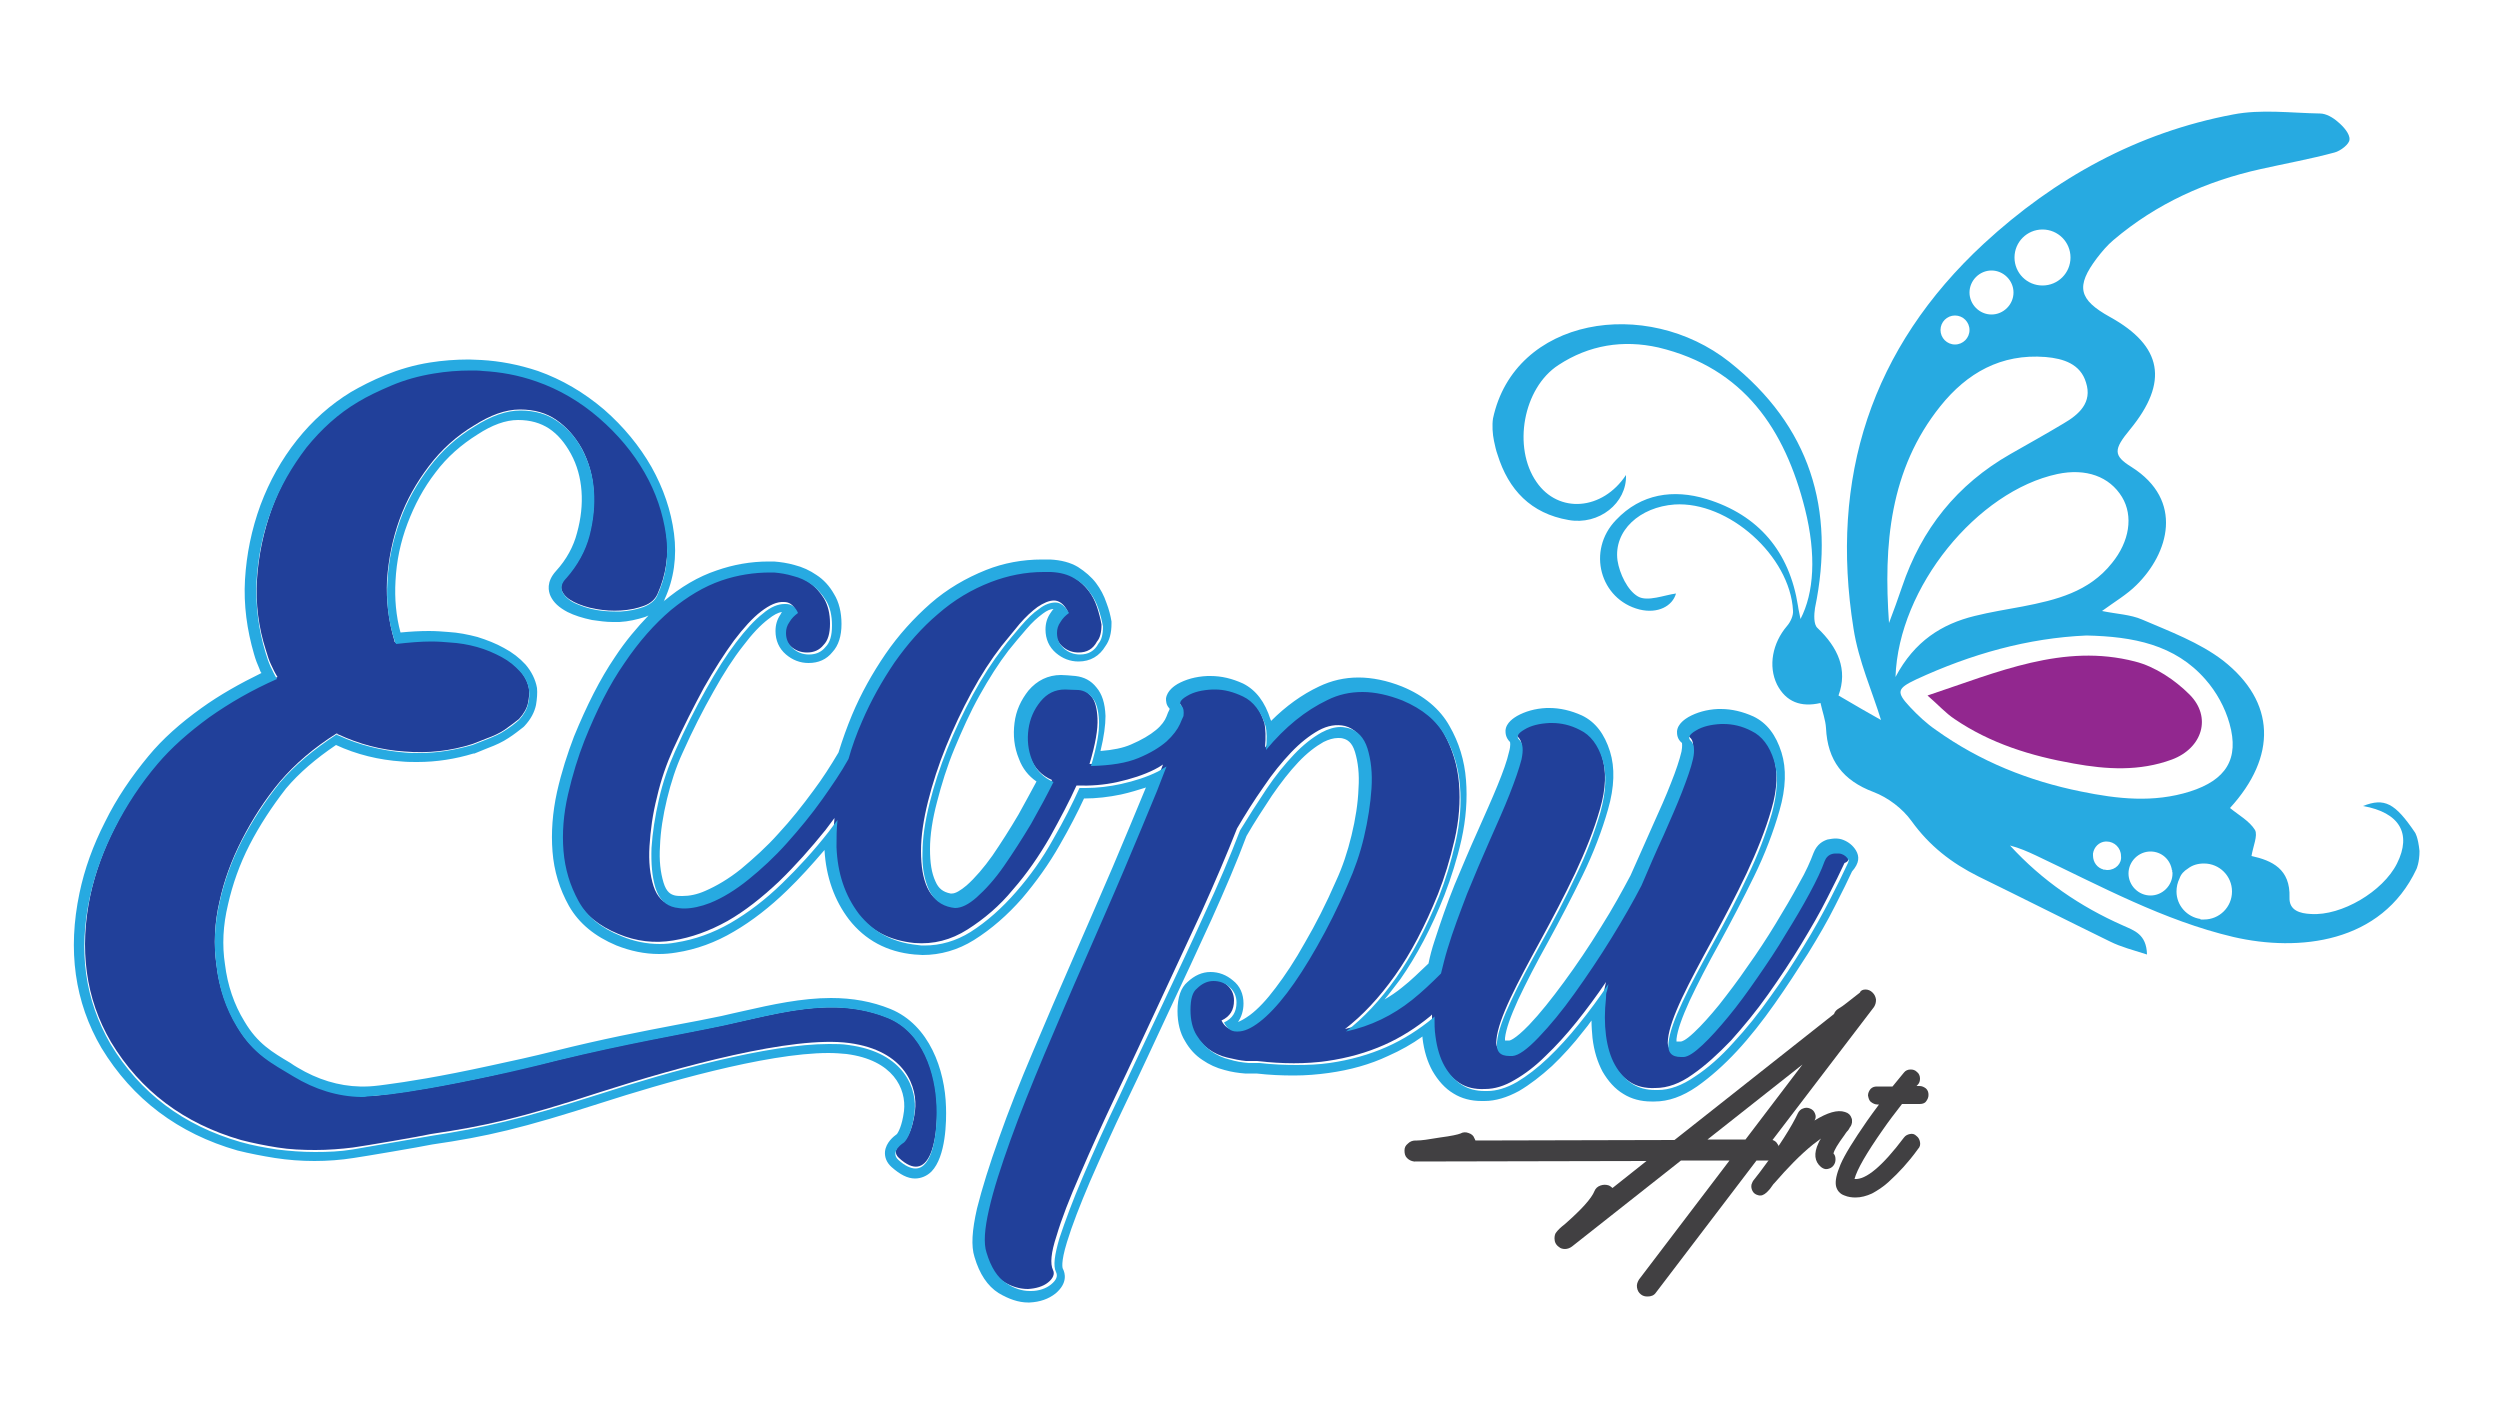
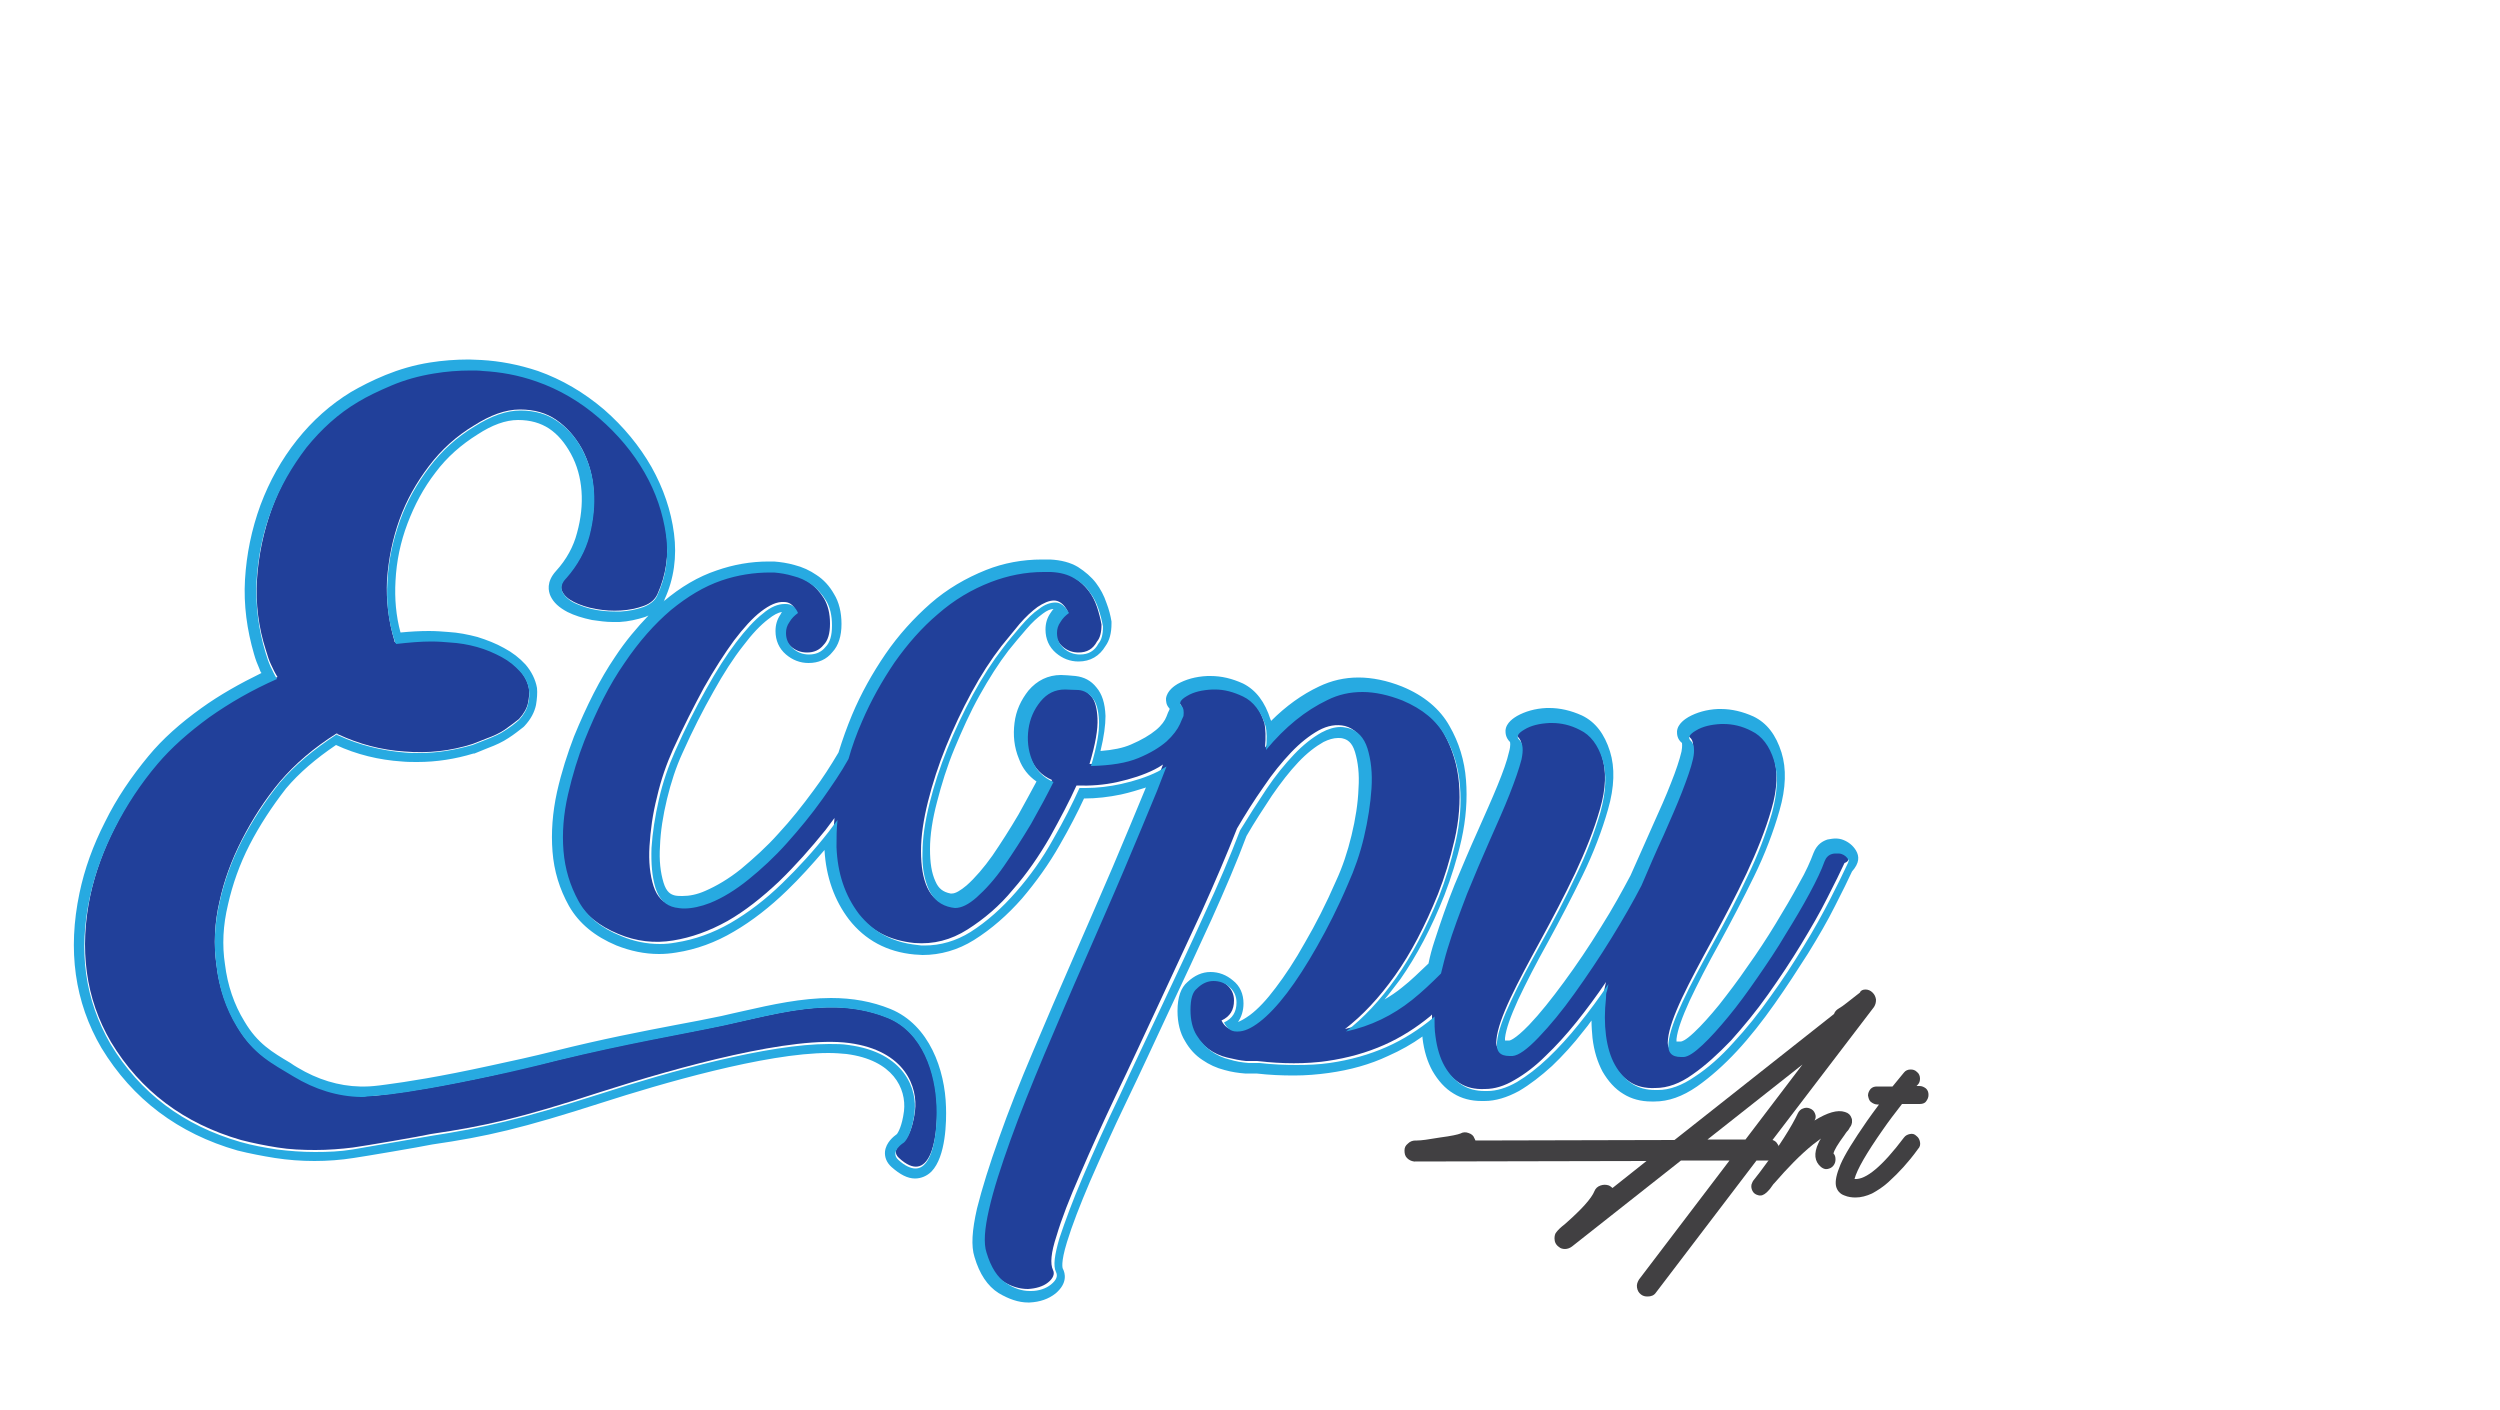
<svg xmlns="http://www.w3.org/2000/svg" version="1.1" id="Layer_1" x="0px" y="0px" viewBox="0 0 500 282" style="enable-background:new 0 0 500 282;" xml:space="preserve">
  <style type="text/css">
	.st0{fill:none;}
	.st1{fill:#92278F;}
	.st2{fill:#27AAE1;}
	.st3{fill:#00A79D;}
	.st4{fill:#21409A;}
	.st5{fill:#414042;}
</style>
  <g id="XMLID_15_">
    <g id="XMLID_72_">
-       <path id="XMLID_108_" class="st0" d="M421.2,168.2C421.2,168.3,421.2,168.3,421.2,168.2C421.2,168.3,421.2,168.3,421.2,168.2    C421.2,168.3,421.2,168.3,421.2,168.2z" />
      <path id="XMLID_107_" class="st0" d="M418.6,170.7c0,0.1,0,0.2,0,0.3C418.6,170.9,418.6,170.8,418.6,170.7    C418.6,170.7,418.6,170.7,418.6,170.7z" />
-       <path id="XMLID_106_" class="st0" d="M434.4,174.1c0,0,0,0.1,0,0.1C434.5,174.2,434.5,174.2,434.4,174.1    C434.5,174.1,434.5,174.1,434.4,174.1z" />
-       <path id="XMLID_105_" class="st0" d="M420.8,174C420.8,174,420.9,174,420.8,174c0-0.1,0-0.1-0.1-0.1    C420.8,173.9,420.8,174,420.8,174z" />
+       <path id="XMLID_105_" class="st0" d="M420.8,174C420.8,174,420.9,174,420.8,174c0-0.1,0-0.1-0.1-0.1    C420.8,173.9,420.8,174,420.8,174" />
      <path id="XMLID_101_" class="st0" d="M440,183.9C440.1,183.9,440.1,183.9,440,183.9C440.1,183.9,440,183.9,440,183.9    C440,183.9,440,183.9,440,183.9z" />
      <path id="XMLID_100_" class="st0" d="M394.8,123.4c3.2-0.8,6.4-1.3,9.6-1.9c6.7-1.4,13.3-2.9,17.9-8.7c3.5-4.4,4.3-9.5,2-13.2    c-2.5-4.1-7.3-5.8-12.9-4.6c-15.9,3.4-31.8,22.6-32.4,40.8C382.9,128.4,388.3,125,394.8,123.4z" />
      <path id="XMLID_99_" class="st0" d="M402.1,90.9c3.6-2,7.1-4,10.6-6.1c3.1-1.8,5.8-4.3,4.5-8.2c-1.2-3.7-4.5-4.8-8.1-5.1    c-8.8-0.7-15.7,3.1-21,9.8c-10.1,12.7-11.3,27.8-10.3,43.4c0.9-2.4,1.8-4.7,2.6-7.2C384.2,105.8,391.4,96.9,402.1,90.9z" />
      <path id="XMLID_85_" class="st0" d="M437.5,173.8c-0.8,0.4-1.4,1.1-1.7,2C436.2,175,436.8,174.3,437.5,173.8z" />
-       <path id="XMLID_84_" class="st1" d="M437.9,138.9c-2.9-2.9-6.9-5.6-10.9-6.6c-14.3-3.7-27.4,2.1-41.5,6.8c2.2,1.9,3.6,3.5,5.4,4.7    c7.2,4.9,15.3,7.4,23.8,8.9c6.6,1.2,13.2,1.6,19.7-0.8C440.5,149.6,442.4,143.4,437.9,138.9z" />
-       <path id="XMLID_73_" class="st2" d="M483,166.5c-4-5.9-6.1-7-10.4-5.3c7.3,1.3,9.8,5.5,6.8,11.5c-2.8,5.6-11.1,10.5-17.2,10.1    c-2.2-0.1-4.4-0.7-4.3-3.3c0.2-5.7-3.5-7.4-7.6-8.3c0.3-1.9,1.3-4.1,0.7-5.2c-1.1-1.8-3.3-3-5-4.4c9.4-10.3,9.2-21.2-1.4-29.5    c-4.7-3.6-10.6-5.8-16.2-8.2c-2.3-1-5.1-1.1-8-1.7c2.6-1.9,5-3.3,6.9-5.2c6.4-6.3,9.6-16.9-1-23.6c-3.7-2.3-3.6-3.5-0.3-7.5    c7.8-9.5,6.5-16.7-4-22.5c-6.3-3.5-6.9-6.1-2.6-11.8c1-1.3,2.1-2.6,3.3-3.6c8.6-7.3,18.6-11.8,29.5-14.2c4.9-1.1,9.9-2,14.7-3.3    c1.2-0.3,3-1.7,3-2.6c0.1-1.1-1.2-2.6-2.3-3.5c-1-0.9-2.4-1.7-3.6-1.7c-5.8-0.1-11.8-0.9-17.4,0.2c-19.1,3.6-35.6,12.7-49.8,25.8    c-22.6,20.9-30.9,46.9-26.1,77c1,6.5,3.8,12.7,5.5,18.3c-2.3-1.3-5.3-3-8.5-4.9c1.9-5.2-0.1-9.6-4.2-13.5c-0.8-0.7-0.7-2.7-0.5-4    c4.1-19.8-1-36.4-17.1-49.2c-16.7-13.2-43-8.9-47.3,11.3c-0.2,1.3-0.1,3.1,0.2,4.5c0.2,0.9,0.4,1.9,0.7,2.7    c2.2,7.1,6.7,11.8,14.2,13.1c6.1,1.1,11.7-3.4,11.5-9c-4.7,7.1-13.5,7.8-17.9,1.4c-4.8-6.9-2.7-18.8,4.4-23.4    c6.1-4,12.9-5.1,20-3.5c17.1,4.1,25.3,16.4,29.3,32.3c2.3,9.2,1.8,16.8-0.9,22c-0.2-1.1-0.4-1.8-0.5-2.6    c-1.7-10.9-7.9-18.2-18.3-21.4c-6.6-2-13.1-1.1-18.1,4.2c-5.9,6.1-3.2,15.9,4.7,17.9c3.7,0.9,6.6-0.7,7.3-3.2    c-2.3,0.3-5.7,1.7-7.6,0.6c-2.1-1.2-3.7-4.6-4.1-7.2c-0.8-6,4.5-10.7,11.4-11.2c10.8-0.7,23.1,10.3,23.7,21.2    c0.1,1-0.5,2.3-1.2,3.1c-2.9,3.4-3.8,8-2,11.7c1.8,3.5,4.8,4.6,8.7,3.7c0.4,1.8,1,3.4,1.1,5c0.3,6.5,3.4,10.5,9.5,12.8    c2.9,1.1,5.8,3.3,7.6,5.8c3.6,5,8,8.4,13.4,11.1c8.8,4.3,17.5,8.7,26.3,13c2.2,1.1,4.6,1.7,7.4,2.6c-0.1-4.1-2.6-4.8-4.8-5.8    c-8.6-3.8-16.2-9-22.6-16c1.9,0.5,3.5,1.2,5.2,2c12.9,6.1,25.5,13,39.5,16.3c13,3,29.6,1.3,36.6-13.6c0,0,0.6-1.3,0.6-3.6    C483.6,167.3,483,166.5,483,166.5z M408.5,45.9c3.1,0,5.6,2.5,5.6,5.6c0,3.1-2.5,5.6-5.6,5.6c-3.1,0-5.6-2.5-5.6-5.6    C402.9,48.4,405.4,45.9,408.5,45.9z M398.3,54.1c2.4,0,4.4,2,4.4,4.4c0,2.4-2,4.4-4.4,4.4c-2.4,0-4.4-2-4.4-4.4    C393.9,56.1,395.9,54.1,398.3,54.1z M391,63.1c1.6,0,2.9,1.3,2.9,2.9s-1.3,2.9-2.9,2.9c-1.6,0-2.9-1.3-2.9-2.9    S389.4,63.1,391,63.1z M388.1,81.2c5.3-6.6,12.1-10.5,21-9.8c3.6,0.3,7,1.4,8.1,5.1c1.3,4-1.4,6.4-4.5,8.2    c-3.5,2.1-7.1,4.1-10.6,6.1c-10.7,6.1-17.8,15-21.7,26.6c-0.8,2.4-1.7,4.8-2.6,7.2C376.7,109,377.9,93.9,388.1,81.2z M411.5,94.8    c5.7-1.2,10.4,0.5,12.9,4.6c2.3,3.8,1.5,8.9-2,13.2c-4.6,5.8-11.2,7.4-17.9,8.7c-3.2,0.6-6.4,1.1-9.6,1.9c-6.5,1.6-12,5-15.8,12.2    C379.7,117.4,395.5,98.2,411.5,94.8z M387.2,146c-1.9-1.3-3.6-2.9-5.2-4.6c-2.8-3-2.6-3.7,1.2-5.5c11-5.1,22.4-8.3,34.1-8.8    c9.3,0.2,17.7,1.8,23.8,8.8c2.2,2.5,3.9,5.6,4.8,8.8c2,7.1-0.7,11.3-7.9,13.6c-7.3,2.3-14.5,1.5-21.8,0    C405.8,156.2,396,152.3,387.2,146z M421.5,174c-0.2,0-0.4,0-0.6-0.1c0,0,0,0-0.1,0.1c0,0-0.1-0.1-0.1-0.1    c-1.2-0.3-2.1-1.4-2.1-2.8c0,0,0-0.1,0-0.1c0-0.1,0-0.2,0-0.3c0,0,0,0,0,0c0.2-1.3,1.2-2.3,2.5-2.4c0,0,0,0,0,0c0,0,0,0,0,0    c0.1,0,0.2,0,0.2,0c1.6,0,2.9,1.3,2.9,2.9C424.4,172.7,423.1,174,421.5,174z M434.5,174.7c0,2.4-2,4.4-4.4,4.4    c-2.4,0-4.4-2-4.4-4.4s2-4.4,4.4-4.4c2.2,0,4,1.6,4.3,3.8c0,0,0.1,0,0.1,0.1c0,0,0,0-0.1,0.1C434.5,174.4,434.5,174.5,434.5,174.7    z M440.8,183.9c-0.2,0-0.5,0-0.7,0c0,0,0,0,0,0c0,0,0,0,0-0.1c-2.7-0.4-4.8-2.7-4.8-5.5c0-0.9,0.2-1.8,0.6-2.6    c0.3-0.9,0.9-1.5,1.7-2c0.9-0.7,2-1,3.2-1c3.1,0,5.6,2.5,5.6,5.6S443.9,183.9,440.8,183.9z" />
    </g>
    <path id="XMLID_71_" class="st3" d="M158.1,211" />
    <g id="XMLID_55_">
      <g id="XMLID_63_">
        <path id="XMLID_70_" class="st4" d="M369.5,171.1c-0.3-0.6-0.8-1-1.4-1.2c-0.6-0.2-1.2-0.2-1.9,0c-0.7,0.2-1.2,0.7-1.5,1.5     c-0.6,1.7-1.6,3.8-3,6.4c-1.4,2.6-3,5.3-4.8,8.2c-1.8,2.9-3.7,5.7-5.6,8.6c-2,2.9-3.9,5.5-5.8,7.8c-1.9,2.3-3.6,4.2-5.2,5.7     c-1.6,1.5-2.8,2.3-3.7,2.4c-2.3,0.2-3.3-0.7-3-2.7c0.2-2,1.2-4.8,2.8-8.2c1.6-3.4,3.7-7.3,6.1-11.7c2.4-4.4,4.7-8.8,6.8-13.2     c2.1-4.5,3.8-8.7,5-12.9c1.2-4.1,1.3-7.6,0.4-10.5c-0.9-3-2.4-5-4.5-5.9c-2.1-1-4.2-1.4-6.2-1.3c-2,0.1-3.6,0.5-5,1.3     c-1.3,0.8-1.7,1.5-1,2.1c0.7,0.6,0.8,1.8,0.4,3.6c-0.4,1.8-1.1,4-2.2,6.6c-1,2.6-2.3,5.5-3.7,8.7c-1.4,3.2-2.9,6.5-4.4,10     c-1.6,3.1-3.6,6.6-6,10.5c-2.4,3.9-4.9,7.6-7.4,11.1c-2.5,3.5-4.9,6.5-7.2,8.8c-2.3,2.4-4,3.6-5.2,3.7c-2.3,0.2-3.3-0.7-3-2.7     c0.2-2,1.2-4.8,2.8-8.2c1.6-3.4,3.7-7.3,6.1-11.7c2.4-4.4,4.7-8.8,6.8-13.2c2.1-4.5,3.8-8.7,5-12.9c1.2-4.1,1.3-7.6,0.4-10.5     c-0.9-3-2.4-5-4.5-5.9c-2.1-1-4.2-1.4-6.2-1.3c-2,0.1-3.6,0.5-5,1.3c-1.3,0.8-1.7,1.5-1,2.1c0.7,0.7,0.8,2,0.4,3.9     c-0.4,1.9-1.2,4.2-2.4,7c-1.1,2.8-2.5,5.9-4,9.3c-1.5,3.4-3,7-4.5,10.6c-1.5,3.7-2.8,7.3-3.9,11c-0.5,1.7-1,3.3-1.3,4.9     c-1.9,1.9-3.8,3.7-5.8,5.3c-3.8,3.1-8.2,5.2-13.2,6.3c3.5-2.7,6.8-6.2,10-10.7c3.2-4.5,6-9.9,8.6-16.3c1.3-3.3,2.4-6.9,3.3-10.8     c0.9-3.9,1.2-7.7,0.9-11.3c-0.3-3.6-1.3-6.9-3-10c-1.7-3-4.6-5.4-8.5-7.1c-5.6-2.2-10.6-2.2-15-0.1c-4.5,2.1-8.6,5.5-12.3,10     c0.2-2.1,0.1-3.7-0.1-4.8c-0.9-3-2.4-5-4.5-5.9c-2.1-1-4.1-1.4-6.2-1.3c-2,0.1-3.7,0.5-5.1,1.3c-1.3,0.8-1.7,1.5-1,2.1     c0.3,0.3,0.4,1,0.3,1.9c-0.2,0.4-0.4,0.9-0.7,1.6c-0.4,1.1-1.3,2.3-2.7,3.5s-3.2,2.3-5.6,3.3c-2.4,1-5.6,1.5-9.5,1.6     c1.2-4,1.7-7,1.6-9.1c-0.1-2.1-0.5-3.6-1.3-4.5c-0.8-0.9-1.7-1.5-2.8-1.6c-1.1-0.1-2-0.1-2.7-0.1c-2,0-3.6,0.8-4.9,2.4     c-1.3,1.6-2.1,3.4-2.4,5.5c-0.3,2.1-0.1,4.1,0.7,6.2c0.8,2,2.2,3.5,4.3,4.4c-1.3,2.6-2.8,5.4-4.5,8.4c-1.7,3-3.5,5.8-5.4,8.4     c-1.8,2.6-3.7,4.7-5.5,6.3c-1.8,1.6-3.5,2.3-5,2c-2.1-0.4-3.6-1.6-4.5-3.5c-0.9-1.9-1.3-4.4-1.3-7.4c0-3,0.5-6.3,1.4-9.9     c0.9-3.6,2.1-7.3,3.6-11c1.5-3.7,3.2-7.3,5.1-10.8c1.9-3.5,3.9-6.6,6-9.3c1.2-1.5,2.4-2.9,3.6-4.4c1.2-1.4,2.5-2.6,3.6-3.4     c1.2-0.8,2.3-1.3,3.3-1.3c1,0,2,0.7,2.7,2.1c-0.7,0.5-1.3,1.1-1.7,1.8c-0.4,0.7-0.7,1.4-0.7,2.2c0,1.3,0.5,2.3,1.4,3.1     c0.9,0.8,2,1.2,3.2,1.2c1.7,0,2.9-0.7,3.7-2.2c0.6-0.7,0.9-1.8,0.9-3.4c-0.2-1.1-0.5-2.3-0.9-3.5c-0.4-1.2-1-2.4-1.8-3.4     c-0.8-1-1.8-1.9-3-2.7c-1.2-0.7-2.8-1.2-4.7-1.3c-4.2-0.2-8.2,0.4-12,1.9c-3.8,1.5-7.3,3.6-10.6,6.4c-3.2,2.8-6.1,6-8.7,9.7     c-2.6,3.7-4.8,7.7-6.5,11.8c-1.1,2.5-1.9,5-2.7,7.5c-1.6,2.6-3.3,5.3-5.2,8c-2.2,3.1-4.6,6-7.1,8.8c-2.5,2.8-5.1,5.2-7.7,7.3     c-2.6,2.1-5.2,3.6-7.7,4.7c-2.5,1-4.9,1.4-7.1,1c-1.9-0.4-3.2-1.7-3.9-3.9c-0.7-2.2-1-4.9-0.8-8c0.2-3.1,0.6-6.3,1.5-9.8     c0.8-3.5,1.9-6.6,3.2-9.5c2.1-4.6,4.2-8.7,6.2-12.4c2.1-3.7,4.1-6.8,6-9.4c1.9-2.5,3.7-4.5,5.4-5.8c1.7-1.3,3.2-2,4.6-1.9     c1.1,0,1.9,0.6,2.4,1.8c-0.7,0.5-1.3,1.1-1.7,1.8c-0.4,0.7-0.7,1.4-0.7,2.2c0,1.3,0.5,2.3,1.4,3.1c0.9,0.8,2,1.2,3.2,1.2     c1.4,0,2.5-0.5,3.3-1.5c0.9-0.9,1.3-2.3,1.3-4.3c0-2-0.4-3.6-1.2-5c-0.8-1.3-1.8-2.4-2.9-3.2c-1.1-0.8-2.4-1.4-3.7-1.7     c-1.3-0.3-2.6-0.6-3.8-0.7c-3.6-0.1-7.1,0.4-10.6,1.6c-3.5,1.2-6.8,3.1-10.1,5.9c-3.3,2.7-6.4,6.2-9.3,10.6     c-2.9,4.3-5.6,9.5-8,15.5c-1.3,3.3-2.4,6.9-3.3,10.8c-0.9,3.9-1.2,7.7-0.9,11.3c0.3,3.6,1.3,7,3,10c1.7,3.1,4.6,5.4,8.5,7     c3.6,1.5,7.2,1.9,10.9,1.3c3.7-0.6,7.3-1.9,10.9-3.9c3.5-2,6.9-4.7,10.3-7.9c3.3-3.2,6.4-6.7,9.3-10.3c0.6-0.8,1.2-1.6,1.8-2.4     c-0.2,1.8-0.2,3.6-0.2,5.4c0.2,5.3,1.7,9.7,4.5,13.4c2.8,3.7,6.7,5.7,11.7,6.2c3.8,0.3,7.3-0.6,10.6-2.7c3.3-2.1,6.4-4.7,9.1-8     c2.8-3.2,5.2-6.7,7.4-10.5c2.1-3.8,3.9-7.2,5.3-10.3c2.8,0.1,5.5-0.1,8.2-0.7c2.7-0.6,5.2-1.4,7.4-2.5c0.6-0.3,1.1-0.6,1.7-1     c-0.6,1.5-1.2,3.2-1.9,4.9c-1.9,4.7-4.1,9.9-6.6,15.8c-2.5,5.9-5.1,12-7.9,18.2c-2.7,6.2-5.4,12.4-8,18.6     c-2.6,6.1-4.8,11.9-6.8,17.2c-1.9,5.3-3.4,9.9-4.3,13.9c-0.9,4-1.1,6.8-0.5,8.6c0.9,3,2.2,5,3.9,6.1c1.7,1.1,3.4,1.6,5.1,1.6     c1.6-0.1,3-0.5,4-1.3c1-0.8,1.4-1.7,1-2.5c-0.6-1.2-0.4-3.5,0.7-6.8c1-3.4,2.6-7.5,4.7-12.3c2.1-4.9,4.5-10.2,7.3-16.1     c2.8-5.8,5.6-11.9,8.5-18.1c2.9-6.2,5.7-12.3,8.5-18.3c2.7-6,5.1-11.6,7.1-16.7c1.7-2.9,3.4-5.6,5.3-8.3c1.8-2.7,3.7-5,5.5-6.9     c1.8-1.9,3.7-3.4,5.5-4.4c1.8-1,3.6-1.3,5.3-0.9c1.9,0.5,3.2,1.9,3.9,4.1s1,4.9,0.8,8c-0.1,3.1-0.6,6.3-1.5,9.7     c-0.8,3.4-1.9,6.6-3.2,9.4c-2.1,4.7-4.2,8.8-6.2,12.5c-2.1,3.7-4.1,6.8-6,9.3c-1.9,2.5-3.8,4.5-5.5,5.8c-1.7,1.3-3.2,2-4.5,1.9     c-1.1,0-1.9-0.6-2.5-1.8c1.7-0.8,2.5-2.1,2.5-4c0-1.3-0.5-2.3-1.4-3.1c-0.9-0.8-2-1.2-3.2-1.2s-2.3,0.5-3.3,1.5     c-0.9,0.7-1.3,2.1-1.3,4.3c0,2,0.4,3.6,1.2,5c0.8,1.3,1.8,2.4,2.9,3.2c1.1,0.8,2.4,1.4,3.7,1.7c1.3,0.3,2.6,0.6,3.8,0.7h2.2     c5.2,0.6,9.8,0.6,14,0c4.2-0.6,8-1.7,11.4-3.2c3.4-1.5,6.5-3.5,9.3-5.8c0.1-0.1,0.2-0.2,0.3-0.3c0,1.4,0,2.7,0.2,4     c0.3,2.3,0.9,4.3,1.8,5.9c0.9,1.6,2.1,2.9,3.5,3.8c1.4,0.9,3.1,1.3,5.1,1.2c1.9,0,3.9-0.6,5.9-1.8c2.1-1.2,4.2-2.8,6.2-4.8     c2.1-2,4.1-4.2,6.2-6.8c2-2.5,4-5.2,5.9-8c-0.1,0.5-0.2,1-0.3,1.4c-0.1,0.4-0.2,0.9-0.2,1.4c-0.3,2.7-0.3,5.2,0,7.5     c0.3,2.3,0.9,4.3,1.8,5.9c0.9,1.6,2.1,2.9,3.5,3.8c1.4,0.9,3.1,1.3,5.1,1.2c2.4,0,4.9-0.9,7.4-2.7c2.6-1.8,5.1-4.1,7.7-6.8     c2.5-2.8,5-5.8,7.4-9.2c2.4-3.4,4.6-6.7,6.6-10c2-3.3,3.8-6.4,5.3-9.4c1.5-2.9,2.6-5.2,3.4-6.9     C369.8,172.3,369.8,171.7,369.5,171.1z" />
      </g>
      <g id="XMLID_56_">
        <path id="XMLID_62_" class="st4" d="M177.5,203.5c-10.8-4.3-21.5-0.9-32.7,1.5c-9,1.9-19.2,3.5-33.3,7c-4.8,1.2-9,2.1-12.7,3     c-10.2,2.2-16.9,3.3-21,3.8c-2.1,0.3-3.5,0.4-4.4,0.4c-0.4,0-0.8,0.1-1.2,0c-4.7-0.1-9.2-1.5-13.5-4.1s-8.1-4.4-11.3-9.9     c-2.2-3.7-3.6-7.8-4.1-12.2c-0.3-2-0.4-4.1-0.3-6.3c0.1-2.1,0.4-4.3,0.9-6.4c0.9-4.2,2.4-8.3,4.5-12.4c2.1-4.1,4.6-8,7.6-11.6     c3-3.5,6.7-6.7,11.3-9.6c0.1,0,0.2,0,0.2,0.1c0,0.1,0.1,0.1,0.2,0.1c4.1,1.9,8.5,3.1,13.2,3.4c4.7,0.4,9.2-0.1,13.6-1.5l2.8-1.1     c1.4-0.5,2.7-1.1,3.7-1.8c1-0.7,1.9-1.4,2.8-2.1c1-1.1,1.6-2.2,1.8-3.2c0.2-1,0.3-1.9,0.2-2.8c-0.2-1.3-0.8-2.5-1.8-3.7     c-1-1.1-2.3-2.1-3.7-2.9c-1.5-0.8-3.1-1.5-4.9-2c-1.8-0.5-3.6-0.8-5.4-0.9c-3.2-0.3-6.8-0.2-10.9,0.3c0-0.1,0-0.2-0.1-0.2     c-0.1,0-0.1,0-0.1-0.2c-1.2-4-1.7-8.1-1.5-12.2c0.3-4.2,1.1-8.2,2.5-12.1c1.4-3.9,3.4-7.4,5.9-10.7c2.5-3.3,5.5-6,9-8.1     c3.3-2.1,6.3-3.2,9.2-3.2c2.9,0,5.3,0.7,7.3,2.1c2,1.4,3.7,3.3,5.1,5.8c1.3,2.5,2.1,5.2,2.3,8.2c0.2,3-0.1,6-0.9,9     c-0.8,3.1-2.3,5.9-4.6,8.4c-0.9,1-1.2,2-0.8,2.8c0.4,0.9,1.2,1.6,2.4,2.2c1.2,0.6,2.7,1.1,4.4,1.4c1.7,0.3,3.3,0.4,5,0.3     c1.6-0.1,3.1-0.4,4.5-0.9c1.4-0.5,2.3-1.3,2.8-2.4c1.7-3.8,2.3-7.8,1.8-12.2c-0.6-4.3-2-8.5-4.3-12.5c-2.3-4-5.3-7.7-9.1-10.9     c-3.8-3.3-8-5.7-12.5-7.3c-3.7-1.2-7.2-1.9-10.7-2.1c-3.5-0.2-6.7,0-9.8,0.5c-3.1,0.5-5.9,1.3-8.5,2.4c-2.6,1.1-4.8,2.2-6.7,3.3     c-3.9,2.3-7.3,5.4-10.3,9.1c-3,3.7-5.3,7.9-7,12.5c-1.7,4.7-2.7,9.5-3,14.3c-0.3,4.8,0.3,9.6,1.8,14.2c0.3,1,0.6,2,1,2.8     c0.4,0.9,0.8,1.7,1.3,2.5c-5,2.2-9.5,4.8-13.6,7.7c-4.1,2.9-7.5,6-10.3,9.3c-3.4,4-6.2,8.2-8.5,12.8c-2.3,4.5-4,9.1-5,13.7     c-2.3,10.9-1,20.8,4.1,29.5c5.9,9.8,14.6,16.3,26,19.6c2.3,0.6,4.8,1.1,7.3,1.5c2.5,0.4,5,0.5,7.6,0.5c2.5,0,5.1-0.2,7.5-0.5     c2.2-0.3,13.4-2.2,15.6-2.7c10.8-1.6,17.6-3.1,33.9-8.4c15.9-5.1,38.4-11.3,49.7-9.8c11.3,1.5,13.8,8.9,13.2,13.6     c-0.6,4.7-2.1,5.9-2.1,5.9s-3,1.8-1.1,3.5c6,5.5,7.8-3.2,7.6-10.6C187.2,214.7,184.6,206.3,177.5,203.5z" />
      </g>
    </g>
    <path id="XMLID_170_" class="st2" d="M371.2,170.1c-0.6-1-1.5-1.7-2.5-2.1c-0.5-0.2-1-0.3-1.6-0.3c-0.5,0-1,0.1-1.6,0.2   c-0.9,0.3-2.1,0.9-2.8,2.7c-0.6,1.6-1.5,3.7-2.9,6.1c-1.4,2.6-3,5.3-4.7,8.1c-1.7,2.8-3.6,5.7-5.6,8.5c-1.9,2.8-3.9,5.4-5.7,7.7   c-1.8,2.2-3.5,4.1-5,5.5c-1.8,1.7-2.5,1.8-2.6,1.8c-0.1,0-0.2,0-0.4,0c-0.2,0-0.4,0-0.5,0c0-0.1,0-0.2,0-0.5   c0.2-1.8,1.1-4.3,2.6-7.6c1.6-3.4,3.6-7.3,6-11.6c2.4-4.4,4.7-8.8,6.9-13.3c2.2-4.5,3.9-9,5.1-13.2c1.3-4.5,1.4-8.4,0.4-11.6   c-1.1-3.5-2.9-5.9-5.6-7.2c-2.2-1-4.4-1.5-6.5-1.5c-0.2,0-0.4,0-0.6,0c-2.3,0.1-4.3,0.7-5.9,1.6c-0.5,0.3-2.2,1.3-2.3,2.9   c0,0.5,0,1.5,1,2.3c0,0.1,0.1,0.6-0.1,1.7c-0.4,1.7-1.1,3.8-2.1,6.3c-1,2.6-2.3,5.5-3.7,8.6c-1.4,3.2-2.9,6.5-4.4,9.9   c-1.6,3-3.5,6.5-5.9,10.3c-2.4,3.9-4.9,7.6-7.4,11c-2.5,3.4-4.8,6.3-7,8.6c-2.9,3-3.9,3.1-3.9,3.1c-0.2,0-0.3,0-0.4,0   c-0.2,0-0.4,0-0.5,0c0-0.1,0-0.2,0-0.5c0.2-1.8,1.1-4.3,2.6-7.6c1.6-3.4,3.6-7.3,6-11.6c2.4-4.4,4.7-8.8,6.9-13.3   c2.2-4.5,3.9-9,5.1-13.2c1.3-4.5,1.4-8.4,0.4-11.6c-1.1-3.5-2.9-5.9-5.6-7.2c-2.2-1-4.4-1.5-6.5-1.5c-0.2,0-0.4,0-0.6,0   c-2.3,0.1-4.3,0.7-5.9,1.6c-0.5,0.3-2.2,1.3-2.3,2.9c0,0.5,0,1.4,0.9,2.3c0,0,0.2,0.6-0.2,2c-0.4,1.8-1.2,4-2.3,6.7   c-1.1,2.7-2.5,5.8-4,9.2c-1.5,3.3-3,6.9-4.6,10.7c-1.5,3.7-2.8,7.5-4,11.2c-0.5,1.5-0.9,3-1.2,4.5c-1.8,1.7-3.5,3.4-5.3,4.8   c-1.1,0.9-2.3,1.7-3.5,2.4c1.1-1.3,2.1-2.7,3.2-4.1c3.2-4.6,6.2-10.2,8.8-16.8c1.3-3.4,2.5-7.1,3.4-11.1c0.9-4.1,1.2-8.1,0.9-11.9   c-0.3-3.9-1.4-7.5-3.3-10.8c-1.9-3.4-5.1-6.1-9.5-7.9l0,0l0,0c-3-1.2-6-1.8-8.7-1.8c-2.8,0-5.4,0.6-7.9,1.8   c-3.4,1.6-6.6,3.9-9.6,6.9c0-0.1,0-0.2-0.1-0.3l0,0l0,0c-1.1-3.5-2.9-5.9-5.5-7.2c-2.2-1-4.3-1.5-6.5-1.5c-0.2,0-0.4,0-0.6,0   c-2.4,0.1-4.4,0.7-6,1.6c-0.5,0.3-2.1,1.3-2.3,2.9c0,0.5,0,1.3,0.7,2c0,0.1,0,0.1,0,0.2c-0.2,0.4-0.4,0.8-0.6,1.4   c-0.3,0.8-1,1.8-2.1,2.7c-1.2,1-2.9,2-5,2.9c-1.6,0.7-3.6,1.1-6.1,1.3c0.7-2.9,1-5.2,1-7c-0.1-2.6-0.7-4.4-1.8-5.7   c-1.1-1.4-2.5-2.1-4.2-2.3c-1.2-0.1-2.1-0.2-2.9-0.2c-2.6,0-4.8,1.1-6.5,3.1c-1.5,1.9-2.5,4-2.8,6.5c-0.3,2.4-0.1,4.8,0.9,7.2   c0.7,1.9,1.9,3.4,3.5,4.5c-1.1,2-2.3,4.3-3.6,6.6c-1.7,2.9-3.5,5.7-5.2,8.2c-1.7,2.4-3.5,4.5-5.2,6c-1.2,1-2.2,1.6-2.9,1.6   c-0.1,0-0.2,0-0.3,0c-1.5-0.3-2.4-1-3-2.4c-0.8-1.7-1.1-3.8-1.1-6.5c0-2.8,0.5-6,1.4-9.4c0.9-3.5,2-7.1,3.5-10.7   c1.5-3.6,3.1-7.2,5-10.6c1.9-3.4,3.8-6.4,5.8-9c1.1-1.4,2.4-2.9,3.6-4.3c1.1-1.3,2.2-2.3,3.3-3.1c0.8-0.6,1.5-0.9,2.1-0.9   c-0.2,0.2-0.4,0.5-0.6,0.8c-0.7,1-1,2.1-1,3.3c0,1.9,0.7,3.5,2.1,4.7c1.3,1.1,2.8,1.7,4.5,1.7c2.4,0,4.2-1.1,5.4-3.1   c0.8-1.1,1.2-2.6,1.2-4.5v-0.2l0-0.2c-0.2-1.2-0.5-2.4-1-3.7c-0.5-1.5-1.2-2.8-2.1-4c-0.9-1.2-2.2-2.3-3.6-3.2   c-1.5-0.9-3.4-1.4-5.6-1.5c-0.5,0-1.1,0-1.6,0c-3.9,0-7.7,0.7-11.2,2.1c-4,1.6-7.8,3.8-11.1,6.7c-3.3,2.9-6.4,6.3-9,10.1   c-2.6,3.8-4.9,7.9-6.7,12.2c-1,2.4-1.9,4.9-2.7,7.5c-1.6,2.7-3.2,5.2-5,7.6c-2.2,3-4.5,5.9-7,8.6c-2.4,2.7-5,5-7.5,7.1   c-2.5,2-4.9,3.4-7.2,4.4c-1.6,0.7-3.1,1-4.5,1c-0.5,0-1,0-1.5-0.1c-0.8-0.2-1.7-0.6-2.3-2.6c-0.6-2-0.9-4.4-0.7-7.3   c0.1-2.9,0.6-6.1,1.4-9.4c0.8-3.3,1.8-6.4,3.1-9.2c2-4.5,4.1-8.6,6.2-12.3c2-3.6,4-6.7,5.9-9.1c1.8-2.4,3.5-4.2,5.1-5.4   c1-0.8,1.9-1.3,2.7-1.4c-0.1,0.1-0.2,0.3-0.3,0.5c-0.7,1-1,2.1-1,3.3c0,1.9,0.7,3.5,2.1,4.7c1.3,1.1,2.8,1.7,4.5,1.7   c2,0,3.6-0.7,4.8-2.2c1.2-1.3,1.8-3.2,1.8-5.6c0-2.3-0.5-4.4-1.5-6c-0.9-1.6-2.1-2.9-3.5-3.8c-1.3-0.9-2.8-1.6-4.4-2   c-1.4-0.4-2.8-0.6-4.1-0.7l-0.1,0l-0.1,0c-0.3,0-0.6,0-0.9,0c-3.5,0-7,0.6-10.4,1.8c-3.6,1.2-7.2,3.3-10.6,6.2   c0.1-0.1,0.2-0.2,0.2-0.4c1.9-4.1,2.5-8.6,1.9-13.2c-0.6-4.6-2.1-9-4.5-13.3c-2.4-4.2-5.6-8.1-9.5-11.5c-4-3.4-8.4-6-13.2-7.7   c-3.9-1.3-7.7-2-11.3-2.2c-0.8,0-1.6-0.1-2.5-0.1c-2.7,0-5.3,0.2-7.8,0.6c-3.2,0.5-6.2,1.4-8.9,2.5c-2.7,1.1-5,2.3-6.9,3.4   c-4.1,2.5-7.7,5.7-10.8,9.6c-3.1,3.9-5.5,8.2-7.3,13c-1.8,4.9-2.8,9.9-3.1,14.9c-0.3,5.1,0.4,10.1,1.8,14.9c0.3,1.1,0.7,2.1,1.1,3   c0.1,0.3,0.2,0.6,0.4,0.8c-4.3,2.1-8.4,4.4-12,7c-4.2,3-7.8,6.2-10.6,9.6c-3.4,4.1-6.4,8.5-8.7,13.2c-2.4,4.7-4.1,9.4-5.1,14.2   c-2.4,11.4-1,21.8,4.4,31c6.2,10.2,15.3,17.1,27.2,20.5c2.4,0.6,5,1.1,7.5,1.5c2.6,0.4,5.2,0.6,7.9,0.6c2.6,0,5.3-0.2,7.8-0.6   c2.1-0.3,13.3-2.2,15.7-2.7c11-1.6,17.9-3.2,34.1-8.4c11.5-3.7,32.6-9.9,45.2-9.9c1.3,0,2.6,0.1,3.6,0.2c9.3,1.2,12,6.9,11.5,11.4   c-0.4,3.1-1.2,4.3-1.4,4.6c-0.7,0.5-2.2,1.7-2.4,3.5c-0.1,1.1,0.3,2.2,1.3,3.1c1.7,1.5,3.2,2.3,4.7,2.3c1.2,0,2.4-0.5,3.3-1.4   c2.9-3,3-10.1,2.9-12.9c-0.2-7.4-3.3-16.4-11.1-19.6c-3.7-1.5-7.6-2.2-11.9-2.2c-5.8,0-11.8,1.3-17.5,2.6c-1.5,0.3-3,0.7-4.4,1   c-2.9,0.6-5.9,1.2-9.2,1.8c-6.8,1.3-14.6,2.8-24.2,5.2c-4.4,1.1-8.5,2-12.7,2.9c-10.5,2.3-17.1,3.3-20.9,3.8   c-2.1,0.3-3.4,0.4-4.2,0.4c-0.2,0-0.4,0-0.5,0c-0.2,0-0.3,0-0.5,0l-0.1,0c-4.3-0.1-8.5-1.4-12.5-3.8c-0.5-0.3-1-0.6-1.4-0.9   c-3.7-2.2-6.6-3.9-9.2-8.3c-2.1-3.4-3.4-7.3-3.9-11.4l0,0l0,0c-0.3-1.9-0.4-3.9-0.3-5.9c0.1-2,0.4-4,0.9-6.1c0.9-4,2.3-8,4.3-11.9   c2-3.9,4.5-7.7,7.3-11.3c2.6-3.1,6-6,10-8.7c4.1,1.9,8.6,3,13.2,3.3c1,0.1,2.1,0.1,3.1,0.1c3.8,0,7.6-0.6,11.2-1.7l0.1,0l0.1,0   l2.7-1.1c1.6-0.6,2.9-1.2,4.1-2c1.1-0.7,2.1-1.5,3-2.2l0.1-0.1l0.1-0.1c1.3-1.4,2-2.8,2.3-4.2c0.2-1.2,0.3-2.4,0.2-3.4l0,0l0,0   c-0.3-1.7-1.1-3.3-2.3-4.7c-1.2-1.3-2.6-2.4-4.3-3.3c-1.6-0.9-3.4-1.6-5.3-2.2c-1.9-0.5-3.9-0.9-5.8-1c-1.2-0.1-2.5-0.2-3.9-0.2   c-1.8,0-3.7,0.1-5.7,0.3c-0.9-3.3-1.2-6.8-1-10.3c0.2-4,1-7.8,2.4-11.5c1.4-3.7,3.2-7.1,5.6-10.2c2.3-3.1,5.2-5.6,8.4-7.6l0,0l0,0   c2.9-1.9,5.6-2.9,8.1-2.9c2.5,0,4.5,0.6,6.2,1.7c1.8,1.2,3.2,2.9,4.4,5.1c1.2,2.2,1.9,4.7,2.1,7.4c0.2,2.7-0.1,5.5-0.9,8.4   c-0.7,2.7-2.1,5.3-4.2,7.6c-2,2.2-1.5,4.1-1.1,5c0.6,1.3,1.7,2.3,3.4,3.2c1.4,0.7,3,1.2,4.9,1.6c1.4,0.2,2.8,0.4,4.1,0.4   c0.5,0,0.9,0,1.4,0c1.8-0.1,3.5-0.5,5.1-1c0.2-0.1,0.5-0.2,0.7-0.3c-2.3,2.4-4.6,5.1-6.7,8.3c-3,4.4-5.7,9.8-8.2,15.9   c-1.3,3.4-2.5,7.1-3.4,11.1c-0.9,4.1-1.2,8.1-0.9,11.9c0.3,3.9,1.4,7.5,3.3,10.9c2,3.5,5.2,6.1,9.5,7.9c2.8,1.1,5.6,1.7,8.5,1.7   c1.2,0,2.3-0.1,3.5-0.3c3.9-0.6,7.8-2,11.5-4.2c3.6-2.1,7.2-4.9,10.6-8.2c2.6-2.5,5.1-5.3,7.5-8.1c0.3,5.4,2,10.1,4.9,13.9   c3.2,4.1,7.6,6.5,13.1,7c0.6,0,1.1,0.1,1.6,0.1c3.6,0,7.1-1,10.3-3c3.5-2.2,6.7-5,9.6-8.3c2.8-3.3,5.4-6.9,7.6-10.8   c1.9-3.3,3.5-6.4,4.8-9.2c2.5,0,5-0.3,7.4-0.8c1.8-0.4,3.4-0.9,5-1.4c0,0.1-0.1,0.1-0.1,0.2c-1.9,4.6-4.1,9.9-6.6,15.8   c-2.6,6.1-5.3,12.2-7.9,18.2c-2.7,6.2-5.4,12.4-8,18.6c-2.6,6.1-4.9,11.9-6.8,17.3c-1.9,5.3-3.4,10.1-4.4,14.1   c-1,4.4-1.2,7.5-0.5,9.7c1,3.4,2.6,5.8,4.8,7.2c2,1.2,4,1.9,5.9,1.9c0.1,0,0.2,0,0.3,0c2.1-0.1,3.8-0.7,5.2-1.8   c2.5-2.1,1.9-4.1,1.5-4.9c-0.1-0.1-0.5-1.2,0.8-5.4c1-3.3,2.6-7.4,4.6-12.1c2.1-4.8,4.5-10.2,7.3-16c2.8-5.8,5.6-11.9,8.5-18.1   c2.9-6.1,5.7-12.2,8.5-18.3c2.7-6,5.1-11.6,7-16.7c1.6-2.8,3.4-5.5,5.1-8.1c1.8-2.6,3.5-4.8,5.3-6.7c1.7-1.8,3.4-3.1,5-4   c1-0.5,2-0.8,2.9-0.8c0.3,0,0.7,0,1,0.1c0.8,0.2,1.8,0.7,2.4,2.7c0.6,2,0.9,4.4,0.7,7.3c-0.1,2.9-0.6,6.1-1.4,9.4   c-0.8,3.3-1.8,6.3-3.1,9.1c-2,4.6-4.1,8.7-6.2,12.3c-2,3.6-4,6.6-5.9,9.1c-1.8,2.4-3.5,4.2-5.1,5.4c-1.1,0.8-1.9,1.2-2.4,1.4   c0.7-1,1.1-2.3,1.1-3.7c0-1.9-0.7-3.5-2.1-4.6c-1.3-1.1-2.8-1.7-4.5-1.7c-1.7,0-3.2,0.7-4.6,2c-1.3,1.1-2,3-2,5.8   c0,2.3,0.5,4.4,1.5,6c0.9,1.6,2.1,2.9,3.5,3.8c1.3,0.9,2.8,1.6,4.4,2c1.4,0.4,2.8,0.6,4.1,0.7l0.1,0h0.1h2.1   c2.6,0.3,5.1,0.4,7.5,0.4c2.4,0,4.7-0.2,6.9-0.5c4.3-0.6,8.3-1.7,11.9-3.4c2.5-1.1,4.8-2.4,6.9-3.9c0,0.1,0,0.2,0,0.3   c0.3,2.6,1,4.8,2,6.6c1.1,1.9,2.5,3.5,4.2,4.5c1.6,1,3.5,1.5,5.6,1.5c0.2,0,0.4,0,0.6,0c2.2,0,4.5-0.7,6.9-2c2.2-1.3,4.4-3,6.6-5   c2.1-2,4.3-4.4,6.3-7c0.6-0.7,1.1-1.4,1.6-2.1c0,1.2,0.1,2.4,0.2,3.5c0.3,2.6,1,4.8,2,6.7c1.1,1.9,2.5,3.5,4.2,4.5   c1.6,1,3.5,1.5,5.6,1.5c0.2,0,0.4,0,0.6,0c2.8,0,5.6-1,8.5-3c2.7-1.9,5.4-4.3,8-7.1c2.6-2.8,5.1-6,7.5-9.4   c2.4-3.4,4.6-6.8,6.7-10.1c2.1-3.4,3.9-6.5,5.4-9.5c1.5-2.9,2.6-5.2,3.4-6.9C371.9,172.6,371.9,171.3,371.2,170.1z M128.7,121.4   c-1.4,0.5-2.9,0.8-4.5,0.9c-0.4,0-0.8,0-1.2,0c-1.2,0-2.5-0.1-3.7-0.3c-1.7-0.3-3.1-0.8-4.4-1.4c-1.2-0.6-2-1.4-2.4-2.2   c-0.4-0.9-0.2-1.8,0.8-2.8c2.2-2.5,3.8-5.4,4.6-8.4c0.8-3.1,1.1-6.1,0.9-9c-0.2-3-1-5.7-2.3-8.2c-1.3-2.5-3-4.4-5.1-5.8   c-2-1.4-4.5-2.1-7.3-2.1c-2.9,0-5.9,1.1-9.2,3.2c-3.5,2.1-6.5,4.8-9,8.1c-2.5,3.3-4.5,6.8-5.9,10.7c-1.4,3.9-2.3,7.9-2.5,12.1   c-0.3,4.2,0.2,8.3,1.5,12.2c0,0.1,0,0.2,0.1,0.2c0.1,0,0.1,0.1,0.1,0.2c2.6-0.3,4.9-0.5,7.1-0.5c1.3,0,2.6,0.1,3.7,0.2   c1.8,0.1,3.6,0.4,5.4,0.9c1.8,0.5,3.4,1.2,4.9,2c1.5,0.8,2.7,1.8,3.7,2.9c1,1.1,1.6,2.3,1.8,3.7c0.1,0.8,0.1,1.7-0.2,2.8   c-0.2,1-0.8,2.1-1.8,3.2c-0.8,0.7-1.7,1.4-2.8,2.1c-1,0.7-2.2,1.2-3.7,1.8l-2.8,1.1c-3.5,1-7,1.6-10.6,1.6c-1,0-2,0-3-0.1   c-4.7-0.4-9.1-1.5-13.2-3.4c-0.1,0-0.2,0-0.2-0.1c-0.1,0-0.1-0.1-0.2-0.1c-4.6,3-8.4,6.2-11.3,9.6c-3,3.7-5.5,7.6-7.6,11.6   c-2.1,4.1-3.6,8.2-4.5,12.4c-0.5,2.1-0.8,4.3-0.9,6.4c-0.1,2.1,0,4.2,0.3,6.3c0.5,4.5,1.9,8.6,4.1,12.2c3.3,5.5,7,7.3,11.3,9.9   c4.3,2.6,8.8,4,13.5,4.1c0,0,0.1,0,0.1,0c0.4,0,0.7,0,1.1-0.1c0.9-0.1,2.3-0.2,4.4-0.4c4.1-0.5,10.8-1.6,21-3.8   c3.8-0.8,8-1.8,12.7-3c14-3.4,24.3-5.1,33.3-7c7.3-1.6,14.4-3.6,21.5-3.6c3.7,0,7.5,0.6,11.2,2.1c7.1,2.9,9.6,11.2,9.8,17.8   c0.2,5.7-0.9,12.3-4.2,12.3c-0.9,0-2.1-0.5-3.4-1.7c-1.9-1.7,1.1-3.5,1.1-3.5s1.5-1.2,2.1-5.9c0.6-4.7-1.9-12.1-13.2-13.6   c-1.2-0.2-2.5-0.2-3.9-0.2c-12.1,0-31.6,5.4-45.8,10c-16.3,5.2-23.1,6.7-33.9,8.4c-2.2,0.4-13.4,2.3-15.6,2.7   c-2.4,0.4-4.9,0.5-7.5,0.5c-2.6,0-5.1-0.2-7.6-0.5c-2.5-0.4-4.9-0.8-7.3-1.5c-11.4-3.3-20.1-9.8-26-19.6   c-5.1-8.8-6.5-18.6-4.1-29.5c1-4.6,2.7-9.2,5-13.7c2.3-4.5,5.1-8.8,8.5-12.8c2.8-3.3,6.2-6.3,10.3-9.3c4.1-2.9,8.6-5.5,13.6-7.7   c-0.5-0.8-0.9-1.7-1.3-2.5c-0.4-0.9-0.7-1.8-1-2.8c-1.4-4.6-2-9.3-1.8-14.2c0.3-4.8,1.2-9.6,3-14.3c1.7-4.6,4.1-8.7,7-12.5   c3-3.7,6.4-6.8,10.3-9.1c1.8-1.1,4.1-2.2,6.7-3.3c2.6-1.1,5.4-1.9,8.5-2.4c2.4-0.4,4.8-0.6,7.4-0.6c0.8,0,1.6,0,2.4,0.1   c3.5,0.2,7,0.8,10.7,2.1c4.6,1.6,8.8,4.1,12.5,7.3c3.8,3.3,6.8,6.9,9.1,10.9c2.3,4,3.7,8.2,4.3,12.5c0.6,4.3,0,8.4-1.8,12.2   C131,120.1,130,120.9,128.7,121.4z M369.4,173c-0.8,1.7-1.9,4-3.4,6.9c-1.5,2.9-3.2,6-5.3,9.4c-2,3.3-4.2,6.7-6.6,10   c-2.4,3.4-4.8,6.4-7.4,9.2c-2.5,2.8-5.1,5.1-7.7,6.8c-2.6,1.8-5.1,2.7-7.4,2.7c-0.2,0-0.4,0-0.6,0c-1.7,0-3.2-0.4-4.5-1.2   c-1.4-0.9-2.6-2.2-3.5-3.8c-0.9-1.6-1.5-3.6-1.8-5.9c-0.3-2.3-0.3-4.8,0-7.5c0-0.5,0-1,0.2-1.4c0.1-0.4,0.2-0.9,0.3-1.4   c-1.9,2.8-3.8,5.4-5.9,8c-2,2.5-4.1,4.8-6.2,6.8c-2.1,2-4.2,3.6-6.2,4.8c-2.1,1.2-4.1,1.8-5.9,1.8c-0.2,0-0.4,0-0.6,0   c-1.7,0-3.2-0.4-4.5-1.2c-1.4-0.9-2.6-2.2-3.5-3.8c-0.9-1.6-1.5-3.6-1.8-5.9c-0.2-1.3-0.2-2.6-0.2-4c-0.1,0.1-0.2,0.2-0.3,0.3   c-2.8,2.3-5.9,4.3-9.3,5.8c-3.4,1.5-7.2,2.6-11.4,3.2c-2.1,0.3-4.3,0.4-6.6,0.4c-2.3,0-4.8-0.1-7.4-0.4h-2.2   c-1.2-0.1-2.5-0.3-3.8-0.7c-1.3-0.3-2.6-0.9-3.7-1.7c-1.1-0.8-2.1-1.9-2.9-3.2c-0.8-1.3-1.2-3-1.2-5c0-2.2,0.4-3.6,1.3-4.3   c1-1,2.1-1.5,3.3-1.5c1.2,0,2.3,0.4,3.2,1.2c0.9,0.8,1.4,1.8,1.4,3.1c0,1.9-0.8,3.2-2.5,4c0.6,1.2,1.4,1.8,2.5,1.8   c0.1,0,0.2,0,0.3,0c1.2,0,2.6-0.6,4.3-1.9c1.7-1.3,3.6-3.3,5.5-5.8c1.9-2.5,3.9-5.6,6-9.3c2.1-3.7,4.2-7.8,6.2-12.5   c1.3-2.9,2.4-6,3.2-9.4c0.8-3.4,1.3-6.7,1.5-9.7c0.2-3.1-0.1-5.7-0.8-8c-0.7-2.2-2-3.6-3.9-4.1c-0.5-0.1-1-0.2-1.5-0.2   c-1.2,0-2.5,0.4-3.8,1.1c-1.8,1-3.7,2.5-5.5,4.4c-1.8,1.9-3.7,4.2-5.5,6.9c-1.8,2.7-3.6,5.5-5.3,8.3c-2,5.2-4.3,10.7-7.1,16.7   c-2.7,6-5.6,12.1-8.5,18.3c-2.9,6.2-5.8,12.2-8.5,18.1c-2.8,5.8-5.2,11.2-7.3,16.1c-2.1,4.9-3.6,9-4.7,12.3c-1,3.4-1.3,5.6-0.7,6.8   c0.4,0.8,0.1,1.6-1,2.5c-1,0.8-2.4,1.3-4,1.3c-0.1,0-0.1,0-0.2,0c-1.6,0-3.2-0.5-4.8-1.6c-1.7-1.1-3-3.1-3.9-6.1   c-0.6-1.8-0.4-4.7,0.5-8.6c0.9-4,2.4-8.6,4.3-13.9c1.9-5.3,4.2-11,6.8-17.2c2.6-6.1,5.2-12.3,8-18.6c2.7-6.2,5.4-12.3,7.9-18.2   c2.5-5.9,4.7-11.2,6.6-15.8c0.7-1.8,1.3-3.4,1.9-4.9c-0.6,0.3-1.1,0.7-1.7,1c-2.2,1.1-4.7,1.9-7.4,2.5c-2.3,0.5-4.7,0.8-7.1,0.8   c-0.4,0-0.8,0-1.2,0c-1.4,3.1-3.1,6.5-5.3,10.3c-2.1,3.8-4.6,7.3-7.4,10.5c-2.8,3.2-5.8,5.9-9.1,8c-2.9,1.8-6,2.7-9.2,2.7   c-0.5,0-0.9,0-1.4-0.1c-5-0.5-8.8-2.6-11.7-6.2c-2.8-3.7-4.3-8.1-4.5-13.4c0-1.8,0-3.6,0.2-5.4c-0.6,0.8-1.2,1.6-1.8,2.4   c-2.9,3.7-6,7.1-9.3,10.3c-3.3,3.2-6.7,5.8-10.3,7.9c-3.5,2-7.1,3.3-10.9,3.9c-1.1,0.2-2.1,0.3-3.2,0.3c-2.6,0-5.2-0.5-7.8-1.6   c-4-1.6-6.8-3.9-8.5-7c-1.7-3.1-2.7-6.4-3-10c-0.3-3.6,0-7.4,0.9-11.3c0.9-3.9,2-7.5,3.3-10.8c2.4-6,5-11.2,8-15.5   c2.9-4.3,6-7.8,9.3-10.6c3.3-2.7,6.6-4.7,10.1-5.9c3.2-1.1,6.5-1.6,9.7-1.6c0.3,0,0.5,0,0.8,0c1.2,0.1,2.5,0.3,3.8,0.7   c1.3,0.3,2.6,0.9,3.7,1.7c1.1,0.8,2.1,1.9,2.9,3.2c0.8,1.3,1.2,3,1.2,5c0,2-0.4,3.4-1.3,4.3c-0.8,1-1.9,1.5-3.3,1.5   c-1.2,0-2.3-0.4-3.2-1.2c-0.9-0.8-1.4-1.8-1.4-3.1c0-0.8,0.2-1.5,0.7-2.2c0.4-0.7,1-1.3,1.7-1.8c-0.5-1.2-1.3-1.8-2.4-1.8   c-0.1,0-0.2,0-0.3,0c-1.3,0-2.8,0.6-4.3,1.9c-1.7,1.3-3.5,3.3-5.4,5.8c-1.9,2.5-3.9,5.6-6,9.4c-2.1,3.7-4.2,7.9-6.2,12.4   c-1.3,2.9-2.4,6-3.2,9.5c-0.8,3.5-1.3,6.7-1.5,9.8c-0.1,3.1,0.1,5.7,0.8,8c0.7,2.2,2,3.5,3.9,3.9c0.6,0.1,1.2,0.2,1.8,0.2   c1.6,0,3.4-0.4,5.2-1.1c2.5-1,5.1-2.6,7.7-4.7c2.6-2.1,5.2-4.5,7.7-7.3c2.5-2.8,4.9-5.7,7.1-8.8c1.9-2.7,3.7-5.3,5.2-8   c0.7-2.5,1.6-5,2.7-7.5c1.8-4.2,4-8.1,6.5-11.8c2.6-3.7,5.5-7,8.7-9.7c3.2-2.8,6.7-4.9,10.6-6.4c3.4-1.3,6.9-2,10.5-2   c0.5,0,1,0,1.5,0c1.9,0.1,3.4,0.5,4.7,1.3c1.2,0.7,2.3,1.6,3,2.7c0.8,1,1.4,2.2,1.8,3.4c0.4,1.2,0.7,2.4,0.9,3.5   c0,1.6-0.3,2.7-0.9,3.4c-0.8,1.5-2,2.2-3.7,2.2c-1.2,0-2.3-0.4-3.2-1.2c-0.9-0.8-1.4-1.8-1.4-3.1c0-0.8,0.2-1.5,0.7-2.2   c0.4-0.7,1-1.3,1.7-1.8c-0.8-1.4-1.7-2.1-2.7-2.1s-2.2,0.4-3.3,1.3c-1.2,0.8-2.4,2-3.6,3.4c-1.2,1.4-2.5,2.9-3.6,4.4   c-2.1,2.7-4.1,5.8-6,9.3c-1.9,3.5-3.6,7.1-5.1,10.8c-1.5,3.7-2.7,7.4-3.6,11c-0.9,3.6-1.4,6.9-1.4,9.9c-0.1,3,0.4,5.4,1.3,7.4   c0.9,1.9,2.4,3.1,4.5,3.5c0.2,0,0.5,0.1,0.7,0.1c1.3,0,2.7-0.7,4.3-2.1c1.8-1.6,3.7-3.7,5.5-6.3c1.8-2.6,3.6-5.4,5.4-8.4   c1.7-3,3.2-5.8,4.5-8.4c-2.1-0.9-3.5-2.4-4.3-4.4c-0.8-2-1-4.1-0.7-6.2c0.3-2.1,1.1-3.9,2.4-5.5c1.3-1.6,2.9-2.4,4.9-2.4   c0.7,0,1.6,0.1,2.7,0.1c1.1,0.1,2,0.6,2.8,1.6c0.8,0.9,1.2,2.5,1.3,4.5c0.1,2.1-0.4,5.1-1.6,9.1c4-0.1,7.1-0.6,9.5-1.6   c2.4-1,4.2-2.1,5.6-3.3c1.3-1.2,2.2-2.4,2.7-3.5c0.3-0.7,0.5-1.2,0.7-1.6c0.1-1,0-1.6-0.3-1.9c-0.7-0.6-0.4-1.3,1-2.1   c1.3-0.8,3-1.2,5.1-1.3c0.2,0,0.4,0,0.5,0c1.9,0,3.7,0.5,5.6,1.4c2.1,1,3.6,3,4.5,5.9c0.3,1.1,0.3,2.7,0.1,4.8   c3.8-4.6,7.9-7.9,12.3-10c2.2-1.1,4.5-1.6,7-1.6c2.5,0,5.2,0.6,8,1.7c4,1.7,6.8,4,8.5,7.1c1.7,3,2.7,6.3,3,10   c0.3,3.6,0,7.4-0.9,11.3c-0.9,3.9-2,7.5-3.3,10.8c-2.6,6.4-5.5,11.9-8.6,16.3c-3.2,4.5-6.5,8-10,10.7c5-1.1,9.3-3.2,13.2-6.3   c2-1.6,3.9-3.4,5.8-5.3c0.4-1.6,0.8-3.3,1.3-4.9c1.1-3.7,2.5-7.3,3.9-11c1.5-3.7,3-7.2,4.5-10.6c1.5-3.4,2.9-6.5,4-9.3   c1.1-2.8,1.9-5.1,2.4-7c0.4-1.9,0.3-3.2-0.4-3.9c-0.7-0.6-0.4-1.3,1-2.1c1.3-0.8,3-1.2,5-1.3c0.2,0,0.4,0,0.5,0   c1.8,0,3.7,0.4,5.6,1.4c2.1,1,3.6,3,4.5,5.9c0.9,2.9,0.7,6.4-0.4,10.5c-1.2,4.1-2.8,8.4-5,12.9c-2.1,4.5-4.4,8.9-6.8,13.2   c-2.4,4.4-4.5,8.2-6.1,11.7c-1.6,3.4-2.6,6.1-2.8,8.2c-0.2,1.9,0.6,2.8,2.5,2.8c0.2,0,0.4,0,0.6,0c1.2-0.1,2.9-1.3,5.2-3.7   c2.3-2.4,4.7-5.3,7.2-8.8c2.5-3.5,5-7.2,7.4-11.1c2.4-3.9,4.4-7.4,6-10.5c1.5-3.5,2.9-6.8,4.4-10c1.4-3.2,2.7-6.1,3.7-8.7   c1-2.6,1.8-4.8,2.2-6.6c0.4-1.8,0.2-3-0.4-3.6c-0.7-0.6-0.4-1.3,1-2.1c1.3-0.8,3-1.2,5-1.3c0.2,0,0.4,0,0.5,0   c1.8,0,3.7,0.4,5.6,1.4c2.1,1,3.6,3,4.5,5.9c0.9,2.9,0.7,6.4-0.4,10.5c-1.2,4.1-2.8,8.4-5,12.9c-2.1,4.5-4.4,8.9-6.8,13.2   c-2.4,4.4-4.5,8.2-6.1,11.7c-1.6,3.4-2.6,6.1-2.8,8.2c-0.2,1.9,0.6,2.8,2.5,2.8c0.2,0,0.4,0,0.6,0c0.9-0.1,2.1-0.9,3.7-2.4   c1.6-1.5,3.3-3.4,5.2-5.7c1.9-2.3,3.8-4.9,5.8-7.8c2-2.9,3.9-5.7,5.6-8.6c1.8-2.9,3.4-5.6,4.8-8.2c1.4-2.6,2.4-4.7,3-6.4   c0.3-0.8,0.8-1.3,1.5-1.5c0.3-0.1,0.7-0.1,1-0.1s0.6,0,0.9,0.1c0.6,0.2,1.1,0.6,1.4,1.2C369.8,171.7,369.8,172.3,369.4,173z" />
    <g id="XMLID_374_">
      <path id="XMLID_375_" class="st5" d="M373.1,197.9c0.5,0,1,0.2,1.4,0.6c0.4,0.4,0.6,0.8,0.7,1.4c0,0.6-0.1,1-0.4,1.5L354.5,228    c0.4,0.1,0.8,0.4,1,0.8c0.3,0.4,0.4,0.8,0.4,1.2c0,0.6-0.2,1.1-0.6,1.5s-0.9,0.6-1.5,0.6h-2.5l-20.1,26.4c-0.4,0.6-1,0.8-1.7,0.8    c-0.5,0-0.9-0.1-1.3-0.4c-0.5-0.4-0.7-0.8-0.8-1.4c-0.1-0.6,0.1-1.1,0.4-1.6l18.1-23.8h-9.7l-21.8,17.2c-0.4,0.3-0.9,0.5-1.4,0.5    c-0.4,0-0.9-0.1-1.2-0.4c-0.6-0.4-0.9-1-0.9-1.7c0-0.5,0.1-1,0.4-1.3c0.3-0.4,0.8-0.9,1.7-1.6c3.3-2.9,5.3-5.1,5.9-6.6    c0.2-0.5,0.6-0.9,1.2-1.1c0.6-0.2,1.1-0.2,1.7,0c0.2,0.1,0.5,0.3,0.7,0.5l6.8-5.4l-46.3,0.1c-0.1,0-0.2,0-0.2,0    c-0.6-0.1-1-0.3-1.4-0.7c-0.4-0.4-0.5-0.9-0.5-1.5c0-0.6,0.2-1,0.7-1.4c0.4-0.4,0.9-0.6,1.5-0.6h0.3c0.8,0,2.3-0.2,4.6-0.6    c2.3-0.3,3.6-0.6,4.1-0.8c0.5-0.3,1.1-0.3,1.6-0.1c0.6,0.2,1,0.5,1.2,1.1c0.1,0.1,0.1,0.3,0.2,0.4l39.8-0.1l31.9-25.2    c0.2-0.6,0.6-0.9,1.1-1.2c0.6-0.3,1.9-1.4,4.1-3.1C372.1,198.1,372.6,197.9,373.1,197.9z M341.5,227.9h7.6l11.4-15L341.5,227.9z" />
      <path id="XMLID_378_" class="st5" d="M370.3,223.6c0.1,0.2,0.1,0.3,0.1,0.5c0,0.2,0,0.3,0,0.4c0,0.1-0.1,0.3-0.1,0.4    c-0.1,0.2-0.1,0.3-0.2,0.4c-0.1,0.1-0.2,0.3-0.3,0.5c-0.1,0.2-0.3,0.4-0.4,0.5c-0.1,0.1-0.3,0.4-0.5,0.7c-1.4,1.9-2.1,3.1-2.2,3.7    c0.3,0.3,0.4,0.7,0.4,1.2c0,0.4-0.1,0.8-0.4,1.2c-0.3,0.4-0.7,0.6-1.2,0.7s-0.9-0.1-1.3-0.4c-1.3-1.1-1.5-2.7-0.5-4.8    c0.1-0.3,0.3-0.6,0.5-0.9c-0.5,0.4-1.1,0.8-1.6,1.2c-2.6,2.1-5.1,4.7-7.7,7.7c-0.1,0.1-0.1,0.1-0.2,0.2c-0.4,0.5-0.6,0.9-0.9,1.2    c-0.6,0.7-1.2,1.1-1.7,1.1c-0.2,0-0.4,0-0.6-0.1c-0.4-0.1-0.8-0.4-1-0.8c-0.2-0.4-0.3-0.8-0.2-1.3c0.1-0.3,0.2-0.5,0.3-0.7    c0.5-0.6,0.9-1.2,1.4-1.8c3.9-5.2,6.4-9.2,7.6-11.8c0.2-0.4,0.6-0.8,1-0.9c0.5-0.2,0.9-0.2,1.4,0s0.8,0.5,1,1    c0.2,0.5,0.2,0.9-0.1,1.4v0c2.6-1.6,4.6-2.2,6.1-1.7C369.7,222.6,370.1,223,370.3,223.6z" />
      <path id="XMLID_380_" class="st5" d="M380.4,220.8c-1.4,1.8-2.7,3.5-3.8,5.1c-3.3,4.7-5.2,8-5.7,9.9c2.3,0.2,5.6-2.6,9.9-8.3    c0.3-0.4,0.7-0.6,1.2-0.7c0.5-0.1,0.9,0,1.3,0.4c0.4,0.3,0.6,0.7,0.7,1.2c0.1,0.5,0,1-0.4,1.4c-1,1.4-2,2.6-2.9,3.6    c-0.9,1-1.9,2-3,3c-1.1,1-2.2,1.7-3.3,2.3c-1.1,0.5-2.2,0.8-3.3,0.8c-0.7,0-1.5-0.1-2.2-0.4c-0.9-0.3-1.5-1-1.7-1.9    c-0.2-1,0.1-2.4,0.9-4.3c0.8-1.9,2.6-4.8,5.3-8.7c0.7-1,1.5-2.1,2.4-3.3h-0.3c-0.5,0-0.9-0.2-1.3-0.5s-0.5-0.8-0.6-1.3    c0-0.5,0.2-0.9,0.5-1.3c0.4-0.4,0.8-0.5,1.3-0.5l3.1,0c1.2-1.5,2-2.4,2.3-2.8c0.3-0.4,0.8-0.6,1.3-0.6c0.5,0,0.9,0.1,1.3,0.5    c0.4,0.3,0.6,0.8,0.6,1.3c0,0.5-0.1,0.9-0.5,1.3c-0.1,0.1-0.1,0.1-0.2,0.2h0.6c0.5,0,0.9,0.2,1.3,0.5c0.4,0.4,0.5,0.8,0.5,1.3    c0,0.5-0.2,0.9-0.5,1.3c-0.3,0.4-0.8,0.5-1.3,0.5L380.4,220.8z" />
    </g>
  </g>
</svg>